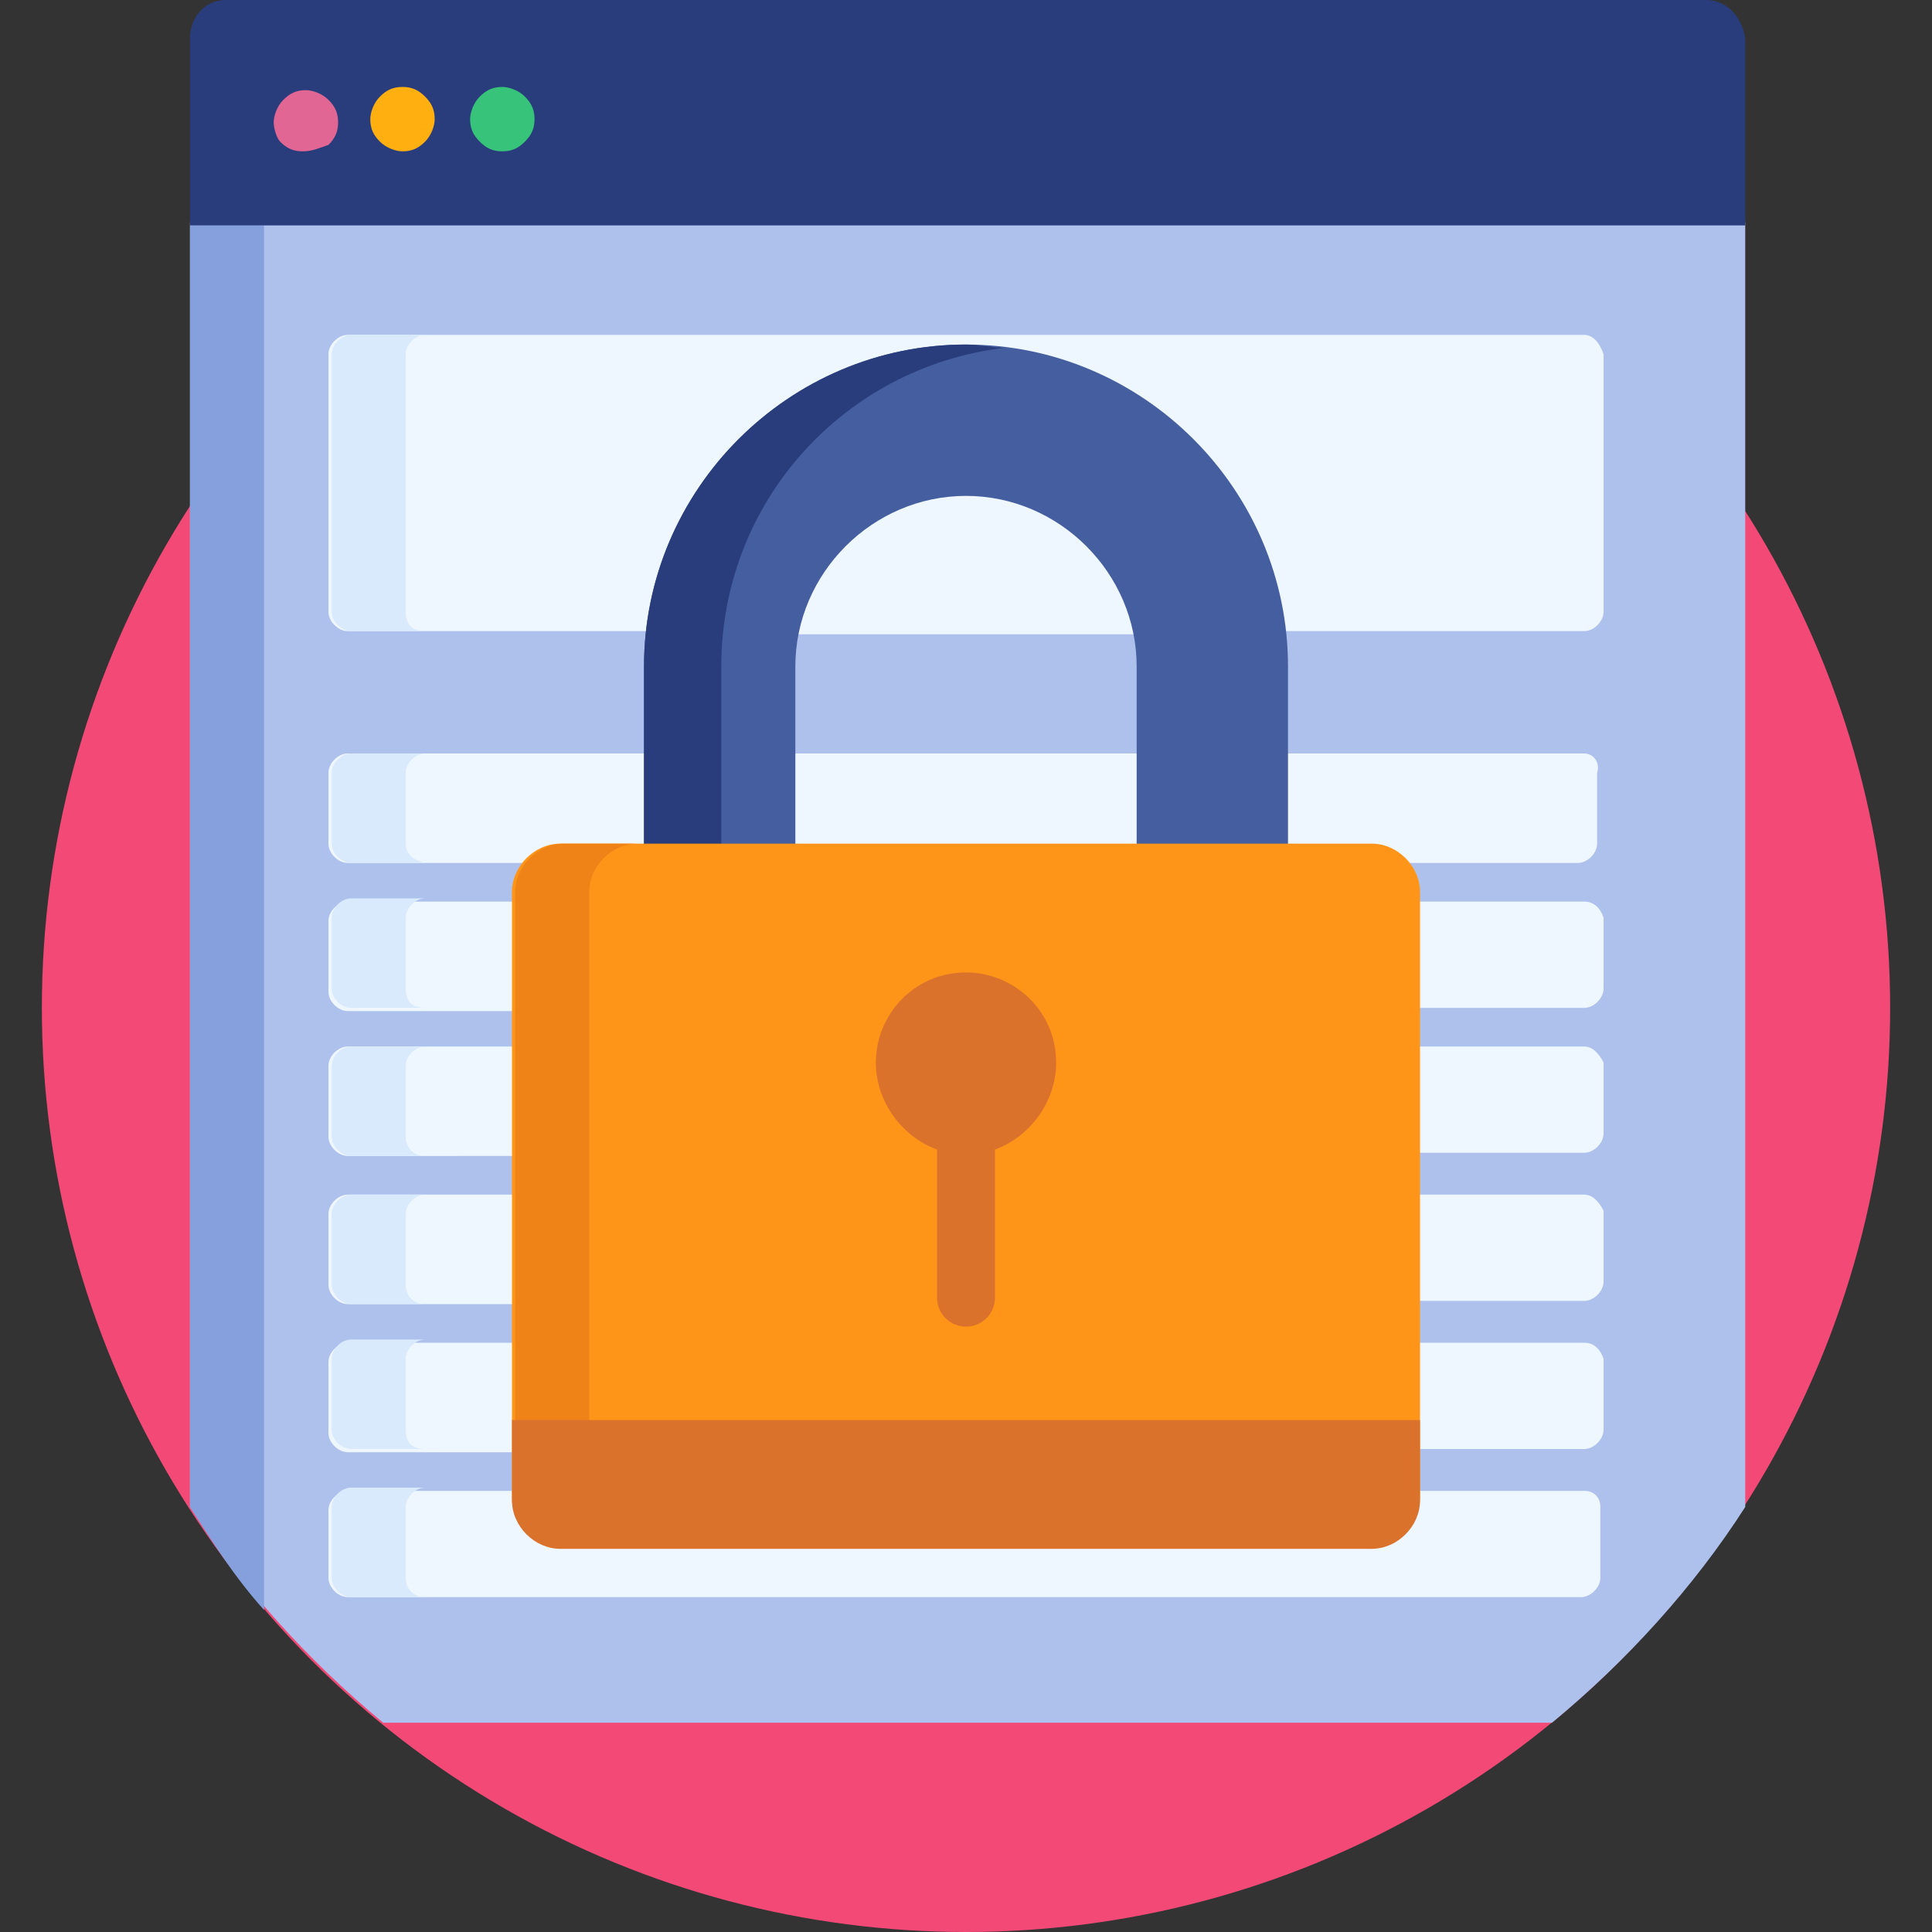
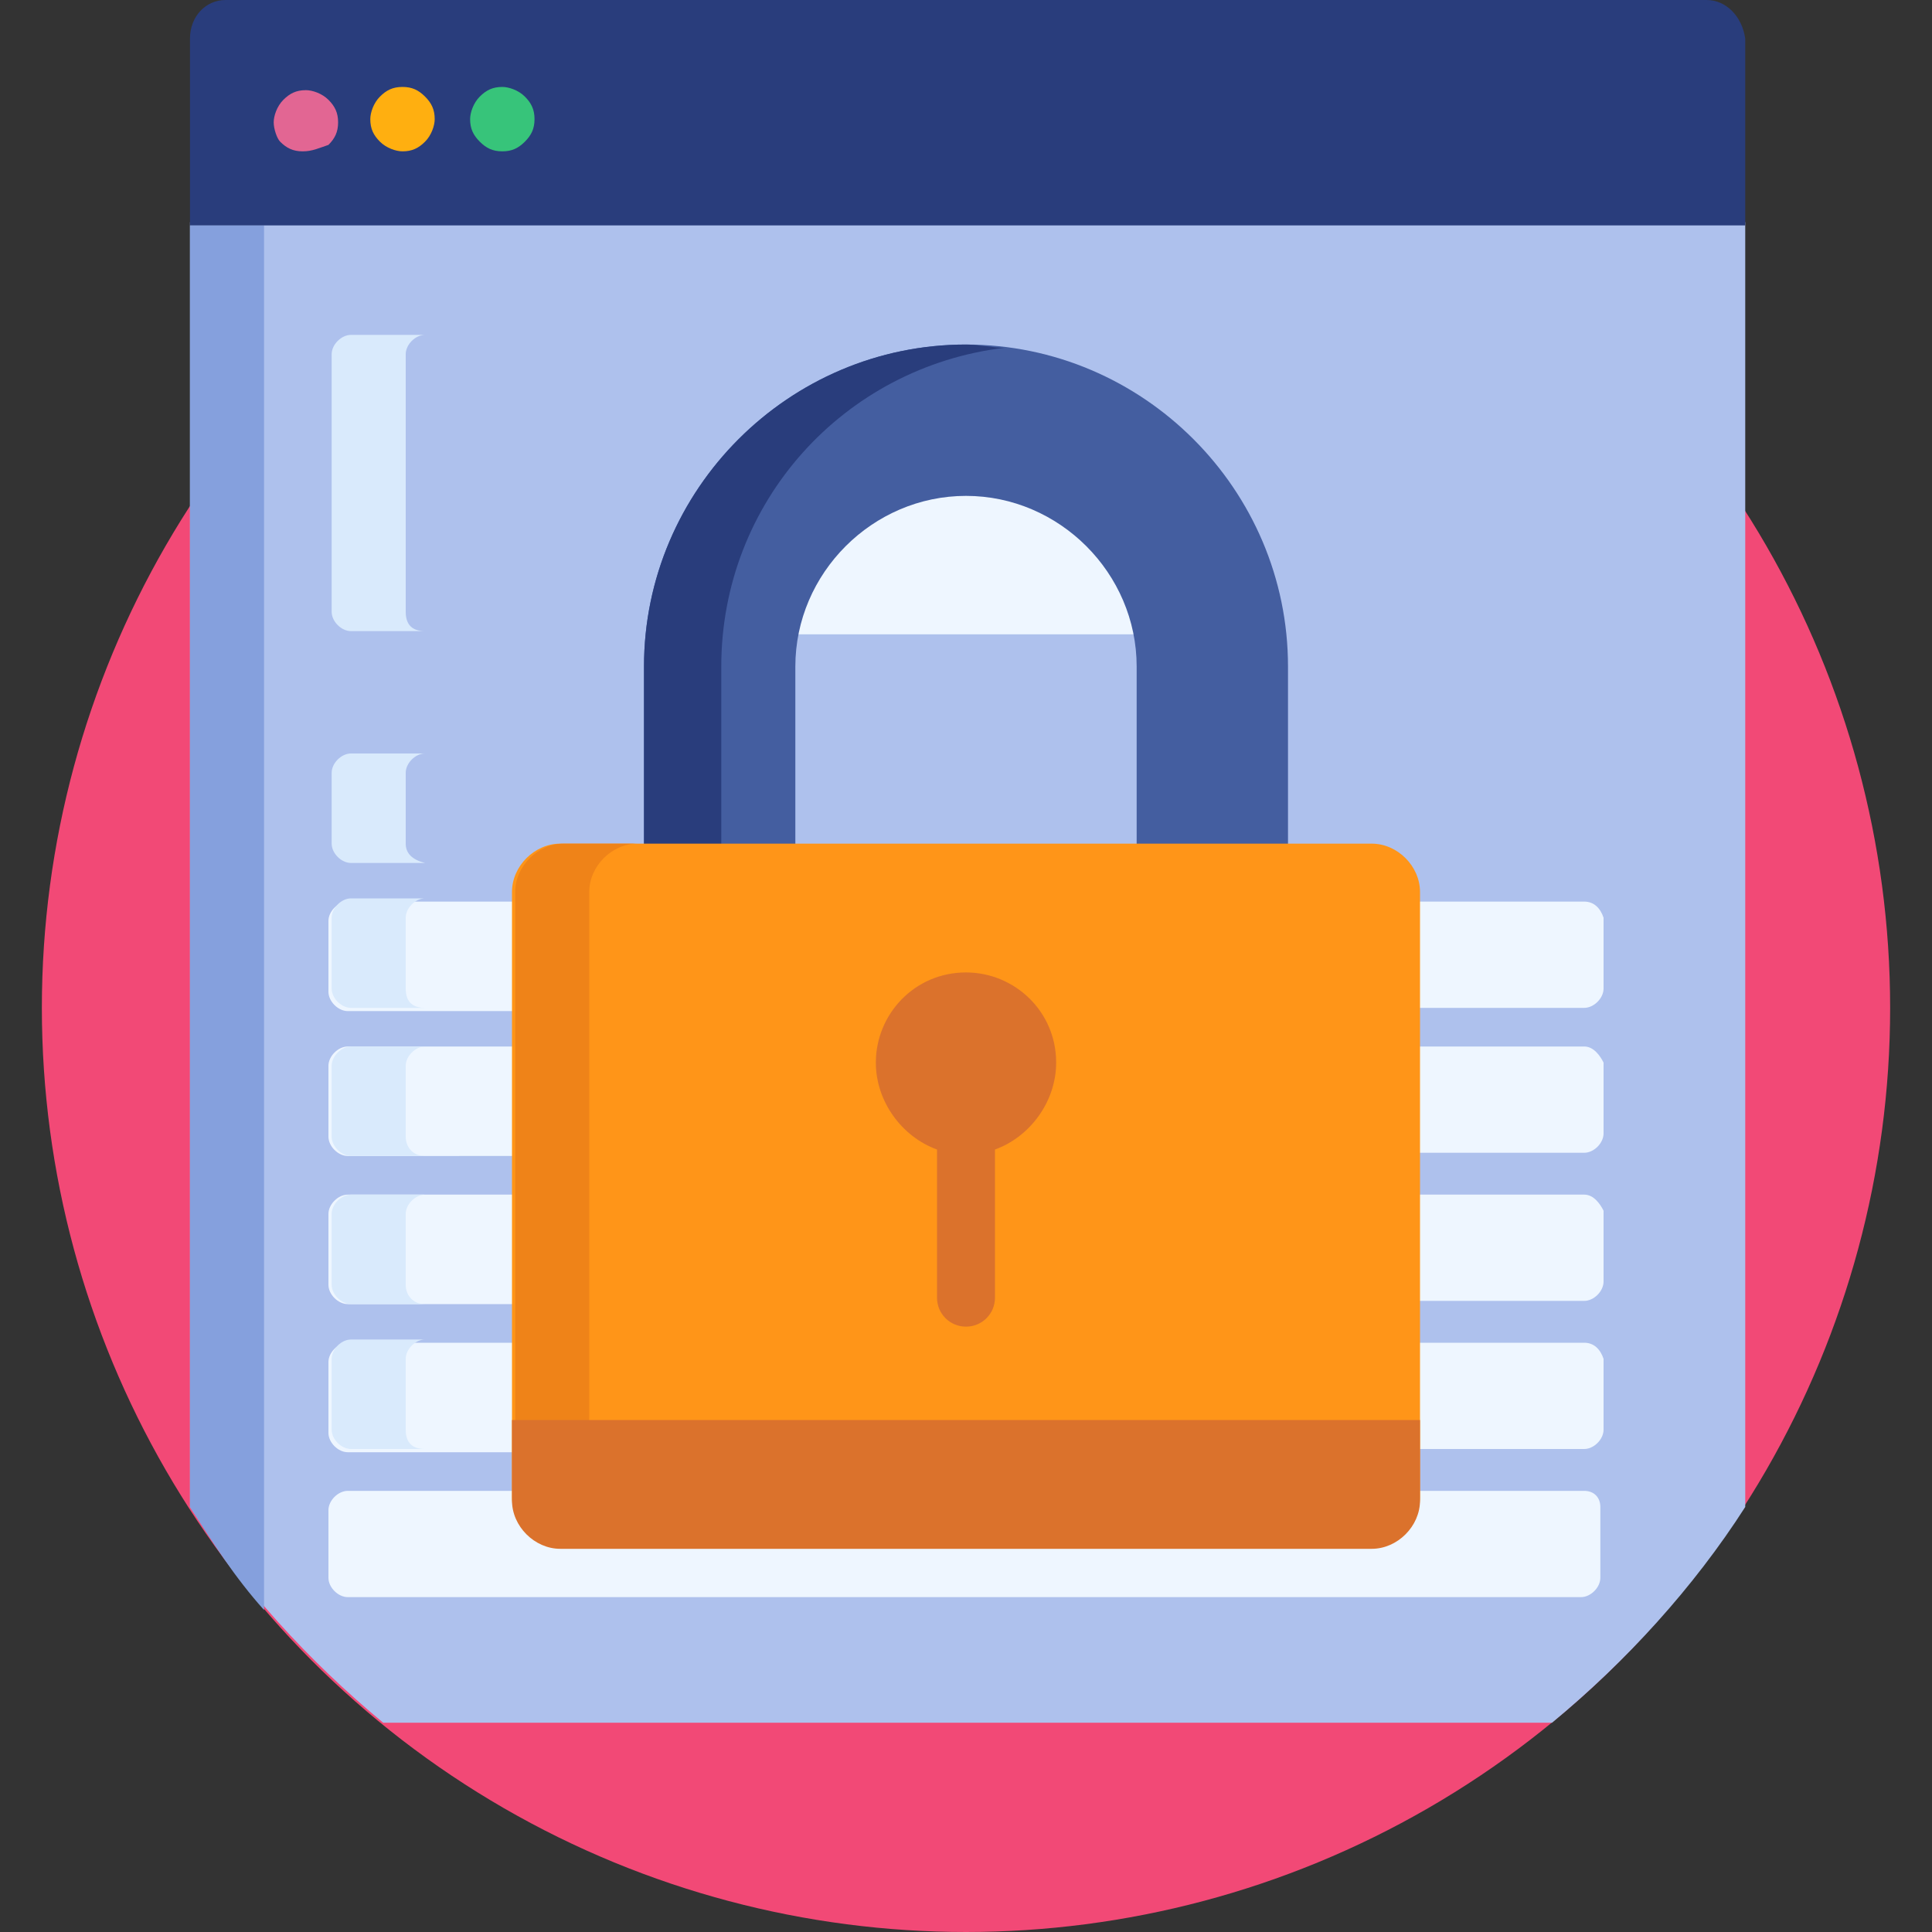
<svg xmlns="http://www.w3.org/2000/svg" version="1.1" id="Capa_1" x="0px" y="0px" width="60px" height="60px" viewBox="0 0 60 60" style="enable-background:new 0 0 60 60;" xml:space="preserve">
  <rect x="0" y="0" width="60" height="60" fill="#333333" stroke="none" />
  <style type="text/css">
	.st0{fill:#F24976;}
	.st1{fill:#AEC1ED;}
	.st2{fill:#85A0DD;}
	.st3{fill:#EEF6FF;}
	.st4{fill:#D9EAFC;}
	.st5{fill:#445EA0;}
	.st6{fill:#293D7C;}
	.st7{fill:#FF9518;}
	.st8{fill:#EF8318;}
	.st9{fill:#DB722C;}
	.st10{fill:#E26693;}
	.st11{fill:#FFAF10;}
	.st12{fill:#37C47A;}
</style>
  <g>
    <circle class="st0" cx="30" cy="31.3" r="28.7" />
    <path class="st1" d="M5.9,46.8c1.6,2.5,3.7,4.8,6,6.7h36.3c2.3-1.9,4.4-4.2,6-6.7V6.9H5.9V46.8z" />
    <path class="st2" d="M5.9,6.9v39.9C6.6,47.9,7.3,49,8.2,50v-43H5.9z" />
    <g>
-       <path class="st3" d="M49.2,10.4H10.8c-0.3,0-0.6,0.3-0.6,0.6v8c0,0.3,0.3,0.6,0.6,0.6h9.4c0.5-4.9,4.7-8.8,9.8-8.8    c5.1,0,9.3,3.9,9.8,8.8h9.4c0.3,0,0.6-0.3,0.6-0.6v-8C49.7,10.7,49.5,10.4,49.2,10.4z" />
      <path class="st3" d="M30,15.3c-2.6,0-4.8,1.9-5.3,4.4h10.6C34.8,17.1,32.6,15.3,30,15.3z" />
-       <path class="st3" d="M49.2,23.4H10.8c-0.3,0-0.6,0.3-0.6,0.6v2.2c0,0.3,0.3,0.6,0.6,0.6h5.6c0.2-0.2,0.6-0.4,0.9-0.4h25.2    c0.4,0,0.7,0.1,0.9,0.4h5.6c0.3,0,0.6-0.3,0.6-0.6V24C49.7,23.7,49.5,23.4,49.2,23.4z" />
      <path class="st3" d="M16,28h-5.2c-0.3,0-0.6,0.3-0.6,0.6v2.2c0,0.3,0.3,0.6,0.6,0.6H16V28z" />
      <path class="st3" d="M49.2,28H44v3.3h5.2c0.3,0,0.6-0.3,0.6-0.6v-2.2C49.7,28.2,49.5,28,49.2,28z" />
      <path class="st3" d="M16,32.5h-5.2c-0.3,0-0.6,0.3-0.6,0.6v2.2c0,0.3,0.3,0.6,0.6,0.6H16V32.5z" />
      <path class="st3" d="M49.2,32.5H44v3.3h5.2c0.3,0,0.6-0.3,0.6-0.6v-2.2C49.7,32.8,49.5,32.5,49.2,32.5z" />
      <path class="st3" d="M16,37.1h-5.2c-0.3,0-0.6,0.3-0.6,0.6v2.2c0,0.3,0.3,0.6,0.6,0.6H16V37.1z" />
      <path class="st3" d="M49.2,37.1H44v3.3h5.2c0.3,0,0.6-0.3,0.6-0.6v-2.2C49.7,37.4,49.5,37.1,49.2,37.1z" />
      <path class="st3" d="M16,41.7h-5.2c-0.3,0-0.6,0.3-0.6,0.6v2.2c0,0.3,0.3,0.6,0.6,0.6H16V41.7z" />
      <path class="st3" d="M49.2,41.7H44V45h5.2c0.3,0,0.6-0.3,0.6-0.6v-2.2C49.7,41.9,49.5,41.7,49.2,41.7z" />
      <path class="st3" d="M49.2,46.3H44v0.3c0,0.8-0.6,1.4-1.4,1.4H17.4c-0.8,0-1.4-0.6-1.4-1.4v-0.3h-5.2c-0.3,0-0.6,0.3-0.6,0.6V49    c0,0.3,0.3,0.6,0.6,0.6h38.3c0.3,0,0.6-0.3,0.6-0.6v-2.2C49.7,46.5,49.5,46.3,49.2,46.3z" />
    </g>
    <g>
      <path class="st4" d="M12.6,19v-8c0-0.3,0.3-0.6,0.6-0.6h-2.3c-0.3,0-0.6,0.3-0.6,0.6v8c0,0.3,0.3,0.6,0.6,0.6h2.3    C12.8,19.6,12.6,19.4,12.6,19z" />
      <path class="st4" d="M12.6,26.2V24c0-0.3,0.3-0.6,0.6-0.6h-2.3c-0.3,0-0.6,0.3-0.6,0.6v2.2c0,0.3,0.3,0.6,0.6,0.6h2.3    C12.8,26.7,12.6,26.5,12.6,26.2z" />
      <path class="st4" d="M12.6,30.7v-2.2c0-0.3,0.3-0.6,0.6-0.6h-2.3c-0.3,0-0.6,0.3-0.6,0.6v2.2c0,0.3,0.3,0.6,0.6,0.6h2.3    C12.8,31.3,12.6,31.1,12.6,30.7z" />
      <path class="st4" d="M12.6,35.3v-2.2c0-0.3,0.3-0.6,0.6-0.6h-2.3c-0.3,0-0.6,0.3-0.6,0.6v2.2c0,0.3,0.3,0.6,0.6,0.6h2.3    C12.8,35.9,12.6,35.6,12.6,35.3z" />
      <path class="st4" d="M12.6,39.9v-2.2c0-0.3,0.3-0.6,0.6-0.6h-2.3c-0.3,0-0.6,0.3-0.6,0.6v2.2c0,0.3,0.3,0.6,0.6,0.6h2.3    C12.8,40.5,12.6,40.2,12.6,39.9z" />
      <path class="st4" d="M12.6,44.4v-2.2c0-0.3,0.3-0.6,0.6-0.6h-2.3c-0.3,0-0.6,0.3-0.6,0.6v2.2c0,0.3,0.3,0.6,0.6,0.6h2.3    C12.8,45,12.6,44.8,12.6,44.4z" />
-       <path class="st4" d="M12.6,49v-2.2c0-0.3,0.3-0.6,0.6-0.6h-2.3c-0.3,0-0.6,0.3-0.6,0.6V49c0,0.3,0.3,0.6,0.6,0.6h2.3    C12.8,49.6,12.6,49.3,12.6,49z" />
    </g>
    <path class="st5" d="M24.7,26.4v-5.7c0-2.9,2.4-5.3,5.3-5.3c2.9,0,5.3,2.4,5.3,5.3v5.7H40v-5.7c0-5.5-4.5-10-10-10s-10,4.5-10,10   v5.7H24.7z" />
    <path class="st6" d="M22.4,26.4v-5.7c0-5.1,3.8-9.3,8.8-9.9c-0.4,0-0.8-0.1-1.2-0.1c-5.5,0-10,4.5-10,10v5.7L22.4,26.4L22.4,26.4z" />
    <path class="st7" d="M44.1,46.5c0,0.8-0.7,1.5-1.5,1.5H17.4c-0.8,0-1.5-0.7-1.5-1.5V27.7c0-0.8,0.7-1.5,1.5-1.5h25.2   c0.8,0,1.5,0.7,1.5,1.5V46.5z" />
    <path class="st8" d="M18.3,46.5V27.7c0-0.8,0.7-1.5,1.5-1.5h-2.3c-0.8,0-1.5,0.7-1.5,1.5v18.8c0,0.8,0.7,1.5,1.5,1.5h2.3   C18.9,48,18.3,47.3,18.3,46.5z" />
    <g>
      <path class="st9" d="M32.8,33c0-1.6-1.3-2.8-2.8-2.8c-1.6,0-2.8,1.3-2.8,2.8c0,1.2,0.8,2.3,1.9,2.7v4.6c0,0.5,0.4,0.9,0.9,0.9    c0.5,0,0.9-0.4,0.9-0.9v-4.6C32,35.3,32.8,34.2,32.8,33z" />
      <path class="st9" d="M15.9,44.1v2.5c0,0.8,0.7,1.5,1.5,1.5h25.2c0.8,0,1.5-0.7,1.5-1.5v-2.5H15.9z" />
    </g>
    <path class="st6" d="M53,0H7C6.4,0,5.9,0.5,5.9,1.2V7h48.3V1.2C54.1,0.5,53.6,0,53,0z" />
    <path class="st10" d="M9.4,4.7c-0.3,0-0.5-0.1-0.7-0.3C8.6,4.3,8.5,4,8.5,3.8c0-0.2,0.1-0.5,0.3-0.7c0.2-0.2,0.4-0.3,0.7-0.3   c0.2,0,0.5,0.1,0.7,0.3c0.2,0.2,0.3,0.4,0.3,0.7c0,0.3-0.1,0.5-0.3,0.7C9.9,4.6,9.7,4.7,9.4,4.7z" />
    <path class="st11" d="M12.5,4.7c-0.2,0-0.5-0.1-0.7-0.3c-0.2-0.2-0.3-0.4-0.3-0.7c0-0.2,0.1-0.5,0.3-0.7c0.2-0.2,0.4-0.3,0.7-0.3   c0.3,0,0.5,0.1,0.7,0.3c0.2,0.2,0.3,0.4,0.3,0.7c0,0.2-0.1,0.5-0.3,0.7C13,4.6,12.8,4.7,12.5,4.7z" />
    <path class="st12" d="M15.6,4.7c-0.3,0-0.5-0.1-0.7-0.3c-0.2-0.2-0.3-0.4-0.3-0.7c0-0.2,0.1-0.5,0.3-0.7c0.2-0.2,0.4-0.3,0.7-0.3   c0.2,0,0.5,0.1,0.7,0.3c0.2,0.2,0.3,0.4,0.3,0.7c0,0.3-0.1,0.5-0.3,0.7C16.1,4.6,15.9,4.7,15.6,4.7z" />
  </g>
</svg>